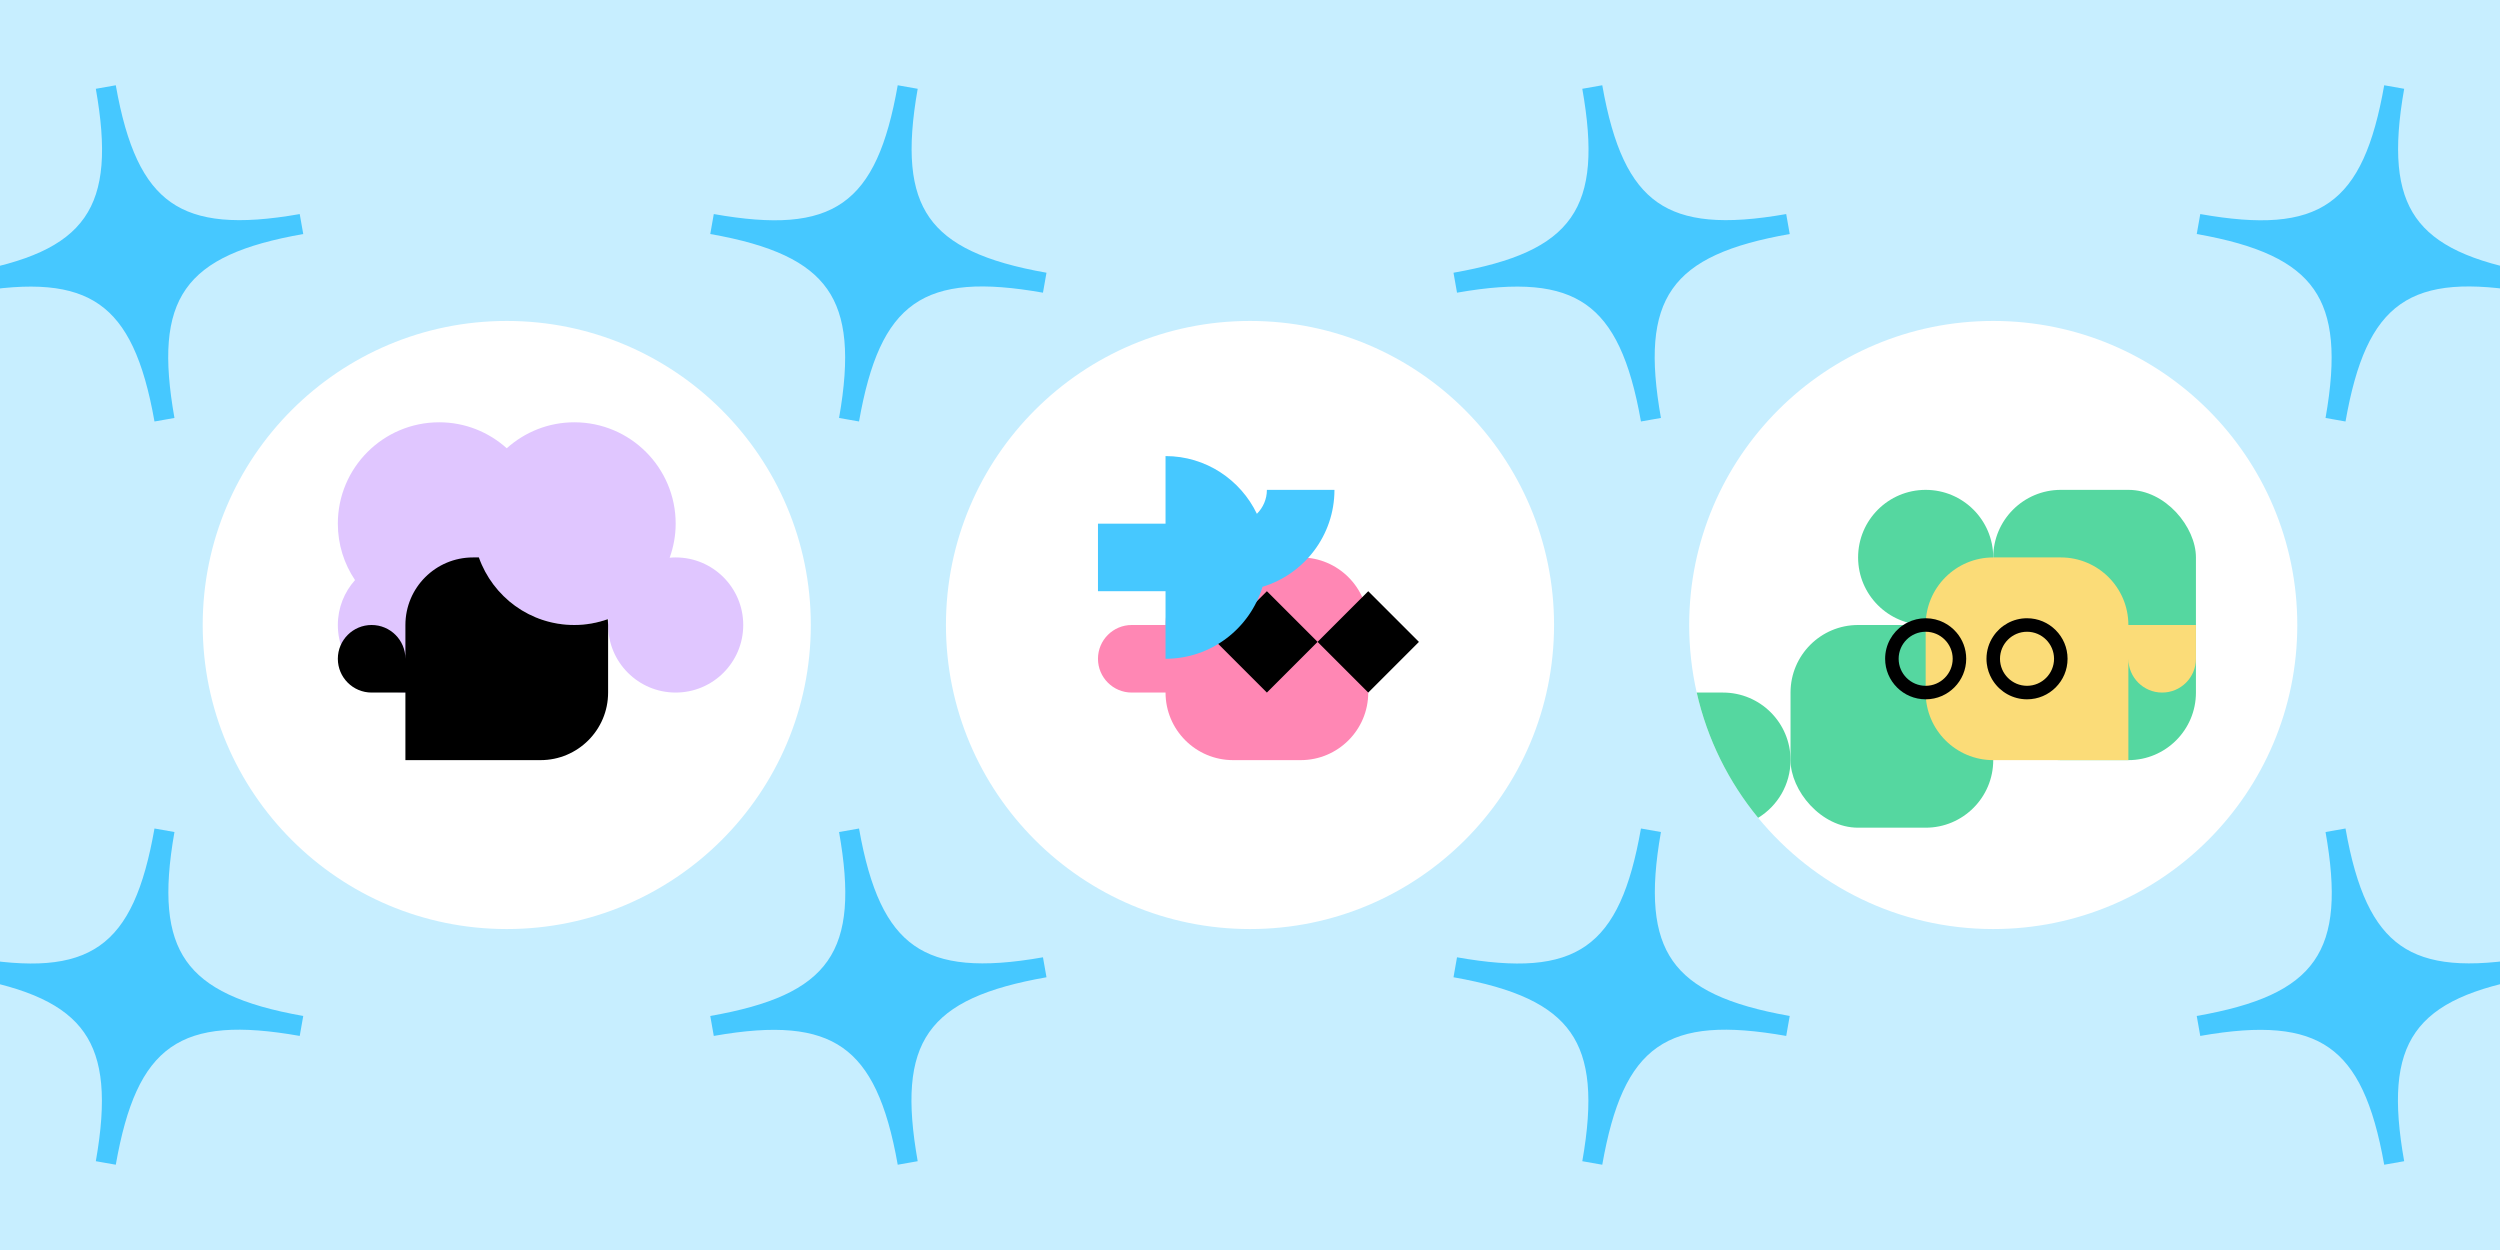
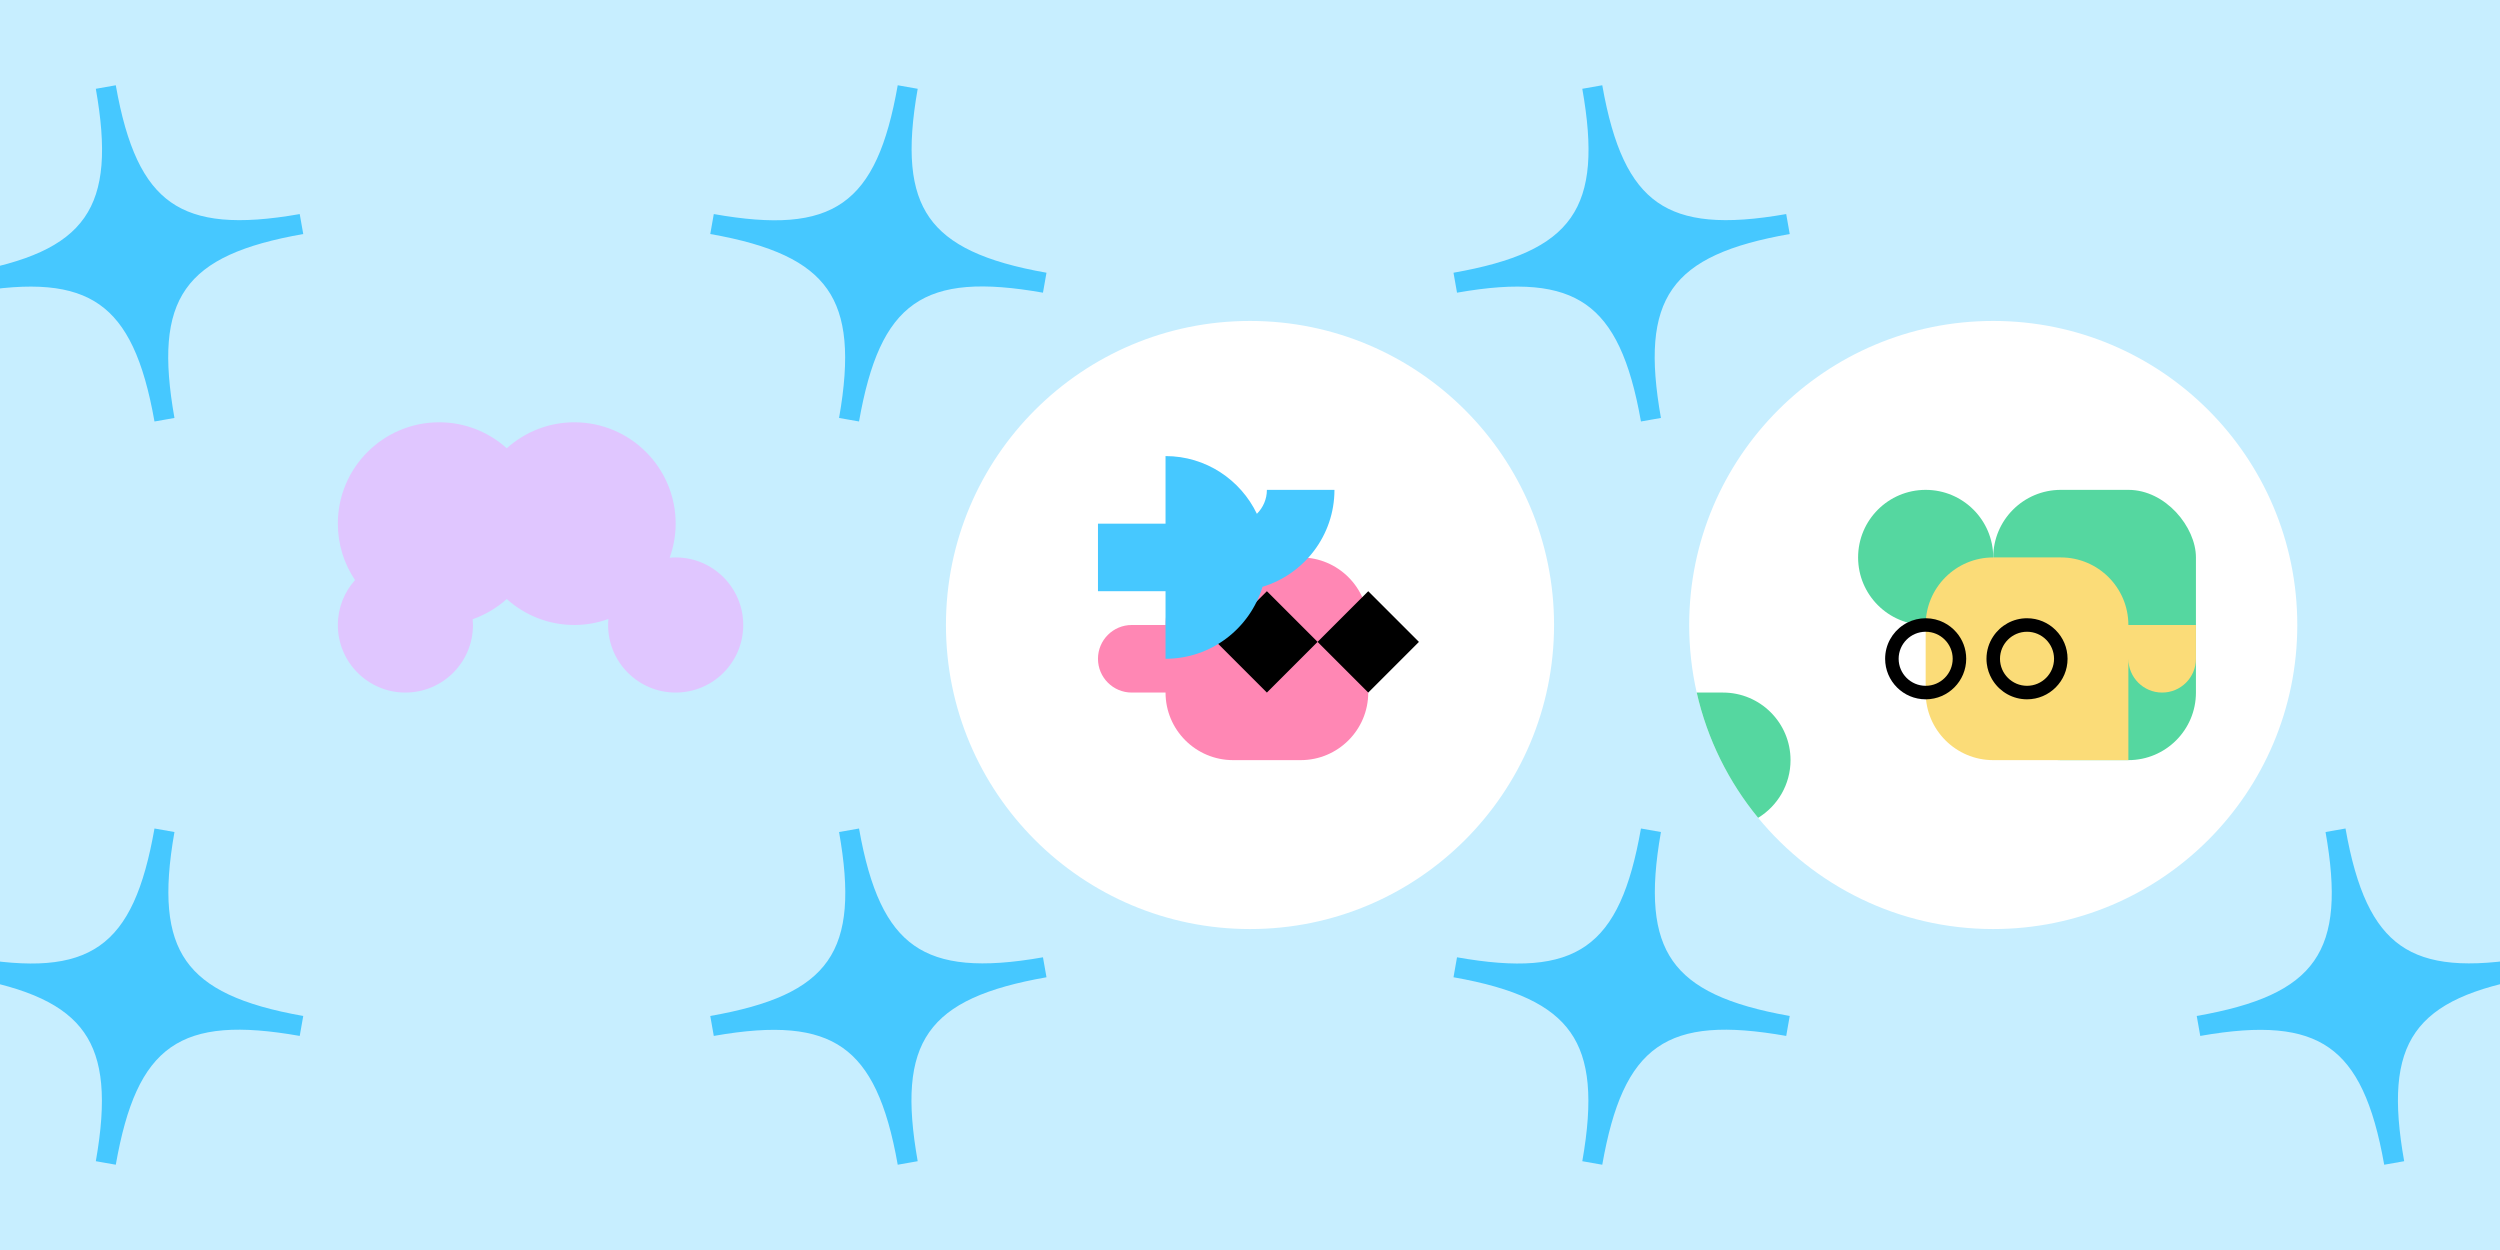
<svg xmlns="http://www.w3.org/2000/svg" id="a" data-name="Ebene 1" viewBox="0 0 740 370">
  <rect x="0" width="740" height="370" fill="#c7eeff" />
  <g>
    <g>
      <circle cx="370" cy="184.999" r="90" fill="#fff" />
      <g>
        <path d="m335,184.999h10c0-11.046,8.954-20,20-20h20c11.046,0,20,8.954,20,20v20c0,11.046-8.954,20-20,20h-20c-11.046,0-20-8.954-20-20h-10c-5.523,0-10-4.477-10-10s4.477-10,10-10Z" fill="#ff87b4" />
        <g>
          <rect x="364.393" y="179.393" width="21.213" height="21.213" transform="translate(-24.515 320.815) rotate(-45)" />
          <rect x="394.393" y="179.393" width="21.213" height="21.213" transform="translate(-15.728 342.028) rotate(-45)" />
        </g>
        <path d="m345,154.999v-20c11.916,0,22.201,7.001,27.039,17.091,1.826-1.813,2.961-4.321,2.961-7.091h20c0,13.515-8.988,24.963-21.297,28.703-3.74,12.31-15.187,21.297-28.703,21.297v-20h-20s0-20,0-20h20Z" fill="#46c8ff" />
      </g>
    </g>
    <g>
-       <circle cx="150" cy="184.999" r="90" fill="#fff" />
      <g>
        <path d="m100,154.999c0-16.569,13.432-30,30-30,7.694,0,14.689,2.922,20,7.684,5.311-4.763,12.306-7.684,20-7.684,16.568,0,30,13.431,30,30,0,3.546-.647,6.932-1.776,10.09.586-.052,1.177-.09,1.776-.09,11.046,0,20,8.954,20,20,0,11.046-8.954,20-20,20-11.046,0-20-8.954-20-20,0-.6.038-1.19.09-1.776-3.157,1.129-6.544,1.776-10.09,1.776-7.695,0-14.69-2.922-20.001-7.685-2.909,2.602-6.323,4.654-10.085,5.973.048.566.086,1.134.086,1.712,0,11.046-8.954,20-20,20-11.046,0-20-8.954-20-20,0-5.109,1.932-9.756,5.084-13.291-3.209-4.776-5.084-10.523-5.084-16.709Z" fill="#e0c6ff" />
-         <path d="m110,184.999c5.523,0,10,4.477,10,10v-10c0-11.046,8.954-20,20-20h1.744c4.122,11.644,15.199,20,28.256,20,3.48,0,6.806-.63,9.913-1.721.049.568.087,1.14.087,1.721v20c0,11.046-8.954,20-20,20h-20s-20,0-20,0v-20h-10c-5.523,0-10-4.477-10-10s4.477-10,10-10Z" />
      </g>
    </g>
    <g>
      <path d="m499.998,184.999c0,6.87.77,13.57,2.23,20,3.14,13.85,9.47,26.48,18.18,37.08,16.51,20.1,41.55,32.92,69.59,32.92,49.71,0,90-40.29,90-90s-40.29-90-90-90c-49.71,0-90,40.29-90,90Z" fill="#fff" />
      <g>
        <g>
-           <rect x="529.998" y="184.999" width="60" height="60" rx="20" ry="20" fill="#55d7a0" />
          <path d="m502.228,204.999c3.14,13.85,9.47,26.48,18.18,37.08,5.75-3.51,9.59-9.85,9.59-17.08,0-11.05-8.95-20-20-20h-7.77Z" fill="#55d7a0" />
          <circle cx="569.998" cy="164.999" r="20" fill="#55d7a0" />
          <rect x="589.998" y="144.999" width="60" height="80" rx="20" ry="20" fill="#55d7a0" />
        </g>
        <path d="m589.998,164.999h20c11.046,0,20,8.954,20,20h20s0,10,0,10c0,5.523-4.477,10-10,10-5.523,0-10-4.477-10-10v10s0,20,0,20h-20s-20,0-20,0c-11.046,0-20-8.954-20-20v-20c0-11.046,8.954-20,20-20Z" fill="#fbdc78" />
        <g>
          <path d="m557.998,194.999c0,6.62,5.38,12,12,12h.1c6.57-.05,11.9-5.41,11.9-12,0-2.98-1.08-5.71-2.89-7.8-1.03-1.21-2.31-2.21-3.74-2.93-1.59-.8-3.38-1.25-5.27-1.27h-.1c-1.93,0-3.75.46-5.37,1.27-.43.21-.85.46-1.25.73-3.24,2.14-5.38,5.83-5.38,10Zm4,0c0-4.41,3.59-8,8-8,4.41,0,8,3.59,8,8s-3.59,8-8,8c-4.41,0-8-3.59-8-8Z" />
          <path d="m587.998,194.999c0,.5.03.99.09,1.47.2,1.62.72,3.14,1.5,4.49v.01c.13.22.26.44.41.65,2.14,3.24,5.83,5.38,10,5.38,6.62,0,12-5.38,12-12s-5.38-12-12-12c-4.17,0-7.86,2.14-10,5.38-1.27,1.9-2,4.17-2,6.62Zm4,0c0-4.41,3.59-8,8-8,4.41,0,8,3.59,8,8s-3.59,8-8,8c-4.41,0-8-3.59-8-8Z" />
        </g>
      </g>
    </g>
    <path d="m309.239,83.682l.52-2.955c-18.308-3.228-28.989-8.261-34.631-16.319-5.642-8.059-6.719-19.817-3.491-38.126l-2.955-.521-2.955-.521c-6.253,35.471-18.975,44.378-54.447,38.123l-1.041,5.909c18.307,3.227,28.989,8.261,34.631,16.319,5.643,8.059,6.719,19.817,3.491,38.126l2.956.521,2.954.521c6.253-35.471,18.975-44.378,54.447-38.123l.52-2.955Z" fill="#46c8ff" />
    <path d="m529.238,66.317l-.522-2.955c-18.308,3.228-30.066,2.152-38.125-3.491-8.058-5.643-13.092-16.324-16.32-34.633l-2.955.521-2.955.521c6.256,35.47-2.652,48.192-38.125,54.447l1.043,5.909c18.307-3.229,30.066-2.152,38.125,3.491,8.059,5.643,13.092,16.324,16.32,34.633l2.956-.521,2.954-.521c-6.256-35.47,2.652-48.192,38.125-54.447l-.522-2.955Z" fill="#46c8ff" />
-     <path d="m749.238,83.682l.52-2.955c-18.308-3.228-28.989-8.261-34.632-16.32-5.642-8.059-6.719-19.817-3.491-38.126l-2.955-.521-2.955-.521c-6.253,35.471-18.975,44.378-54.447,38.124l-1.041,5.91c18.307,3.227,28.989,8.261,34.632,16.32,5.643,8.059,6.719,19.817,3.491,38.126l2.956.521,2.954.521c6.253-35.471,18.975-44.378,54.447-38.124l.52-2.955Z" fill="#46c8ff" />
    <path d="m89.239,66.318l-.522-2.954c-18.308,3.228-30.066,2.152-38.124-3.491-8.058-5.643-13.091-16.324-16.32-34.633l-2.955.521-2.955.521c6.256,35.47-2.652,48.192-38.124,54.446l1.043,5.909c18.306-3.229,30.066-2.152,38.124,3.491,8.059,5.643,13.091,16.324,16.32,34.633l2.956-.521,2.954-.521c-6.256-35.47,2.652-48.192,38.124-54.446l-.522-2.955Z" fill="#46c8ff" />
    <path d="m309.24,286.316l-.522-2.955c-18.308,3.228-30.066,2.152-38.125-3.491-8.058-5.643-13.092-16.324-16.32-34.633l-2.955.521-2.955.521c6.256,35.47-2.652,48.192-38.125,54.447l1.043,5.909c18.307-3.229,30.066-2.152,38.125,3.491,8.059,5.643,13.092,16.324,16.32,34.633l2.956-.521,2.954-.521c-6.256-35.47,2.652-48.192,38.125-54.447l-.522-2.955Z" fill="#46c8ff" />
    <path d="m529.24,303.681l.52-2.955c-18.309-3.228-28.99-8.261-34.633-16.32-5.643-8.059-6.719-19.818-3.491-38.127l-2.955-.521-2.955-.521c-6.253,35.472-18.976,44.38-54.449,38.125l-1.041,5.91c18.307,3.227,28.99,8.261,34.633,16.32,5.643,8.059,6.719,19.818,3.491,38.127l2.956.521,2.954.521c6.253-35.472,18.976-44.38,54.449-38.125l.52-2.955Z" fill="#46c8ff" />
    <path d="m749.24,286.316l-.522-2.955c-18.309,3.229-30.067,2.152-38.126-3.491-8.059-5.643-13.092-16.325-16.321-34.634l-2.956.521-2.955.521c6.256,35.472-2.652,48.194-38.126,54.448l1.043,5.909c18.307-3.229,30.067-2.152,38.126,3.491,8.059,5.643,13.092,16.325,16.321,34.634l2.956-.521,2.954-.521c-6.256-35.472,2.652-48.194,38.126-54.449l-.522-2.955Z" fill="#46c8ff" />
    <path d="m89.24,303.68l.52-2.955c-18.308-3.228-28.989-8.261-34.632-16.32-5.642-8.059-6.719-19.817-3.491-38.126l-2.955-.521-2.955-.521c-6.253,35.471-18.975,44.378-54.447,38.124l-1.041,5.91c18.307,3.227,28.989,8.261,34.632,16.32,5.643,8.059,6.719,19.817,3.491,38.126l2.956.521,2.954.521c6.253-35.471,18.975-44.378,54.447-38.124l.52-2.955Z" fill="#46c8ff" />
  </g>
</svg>